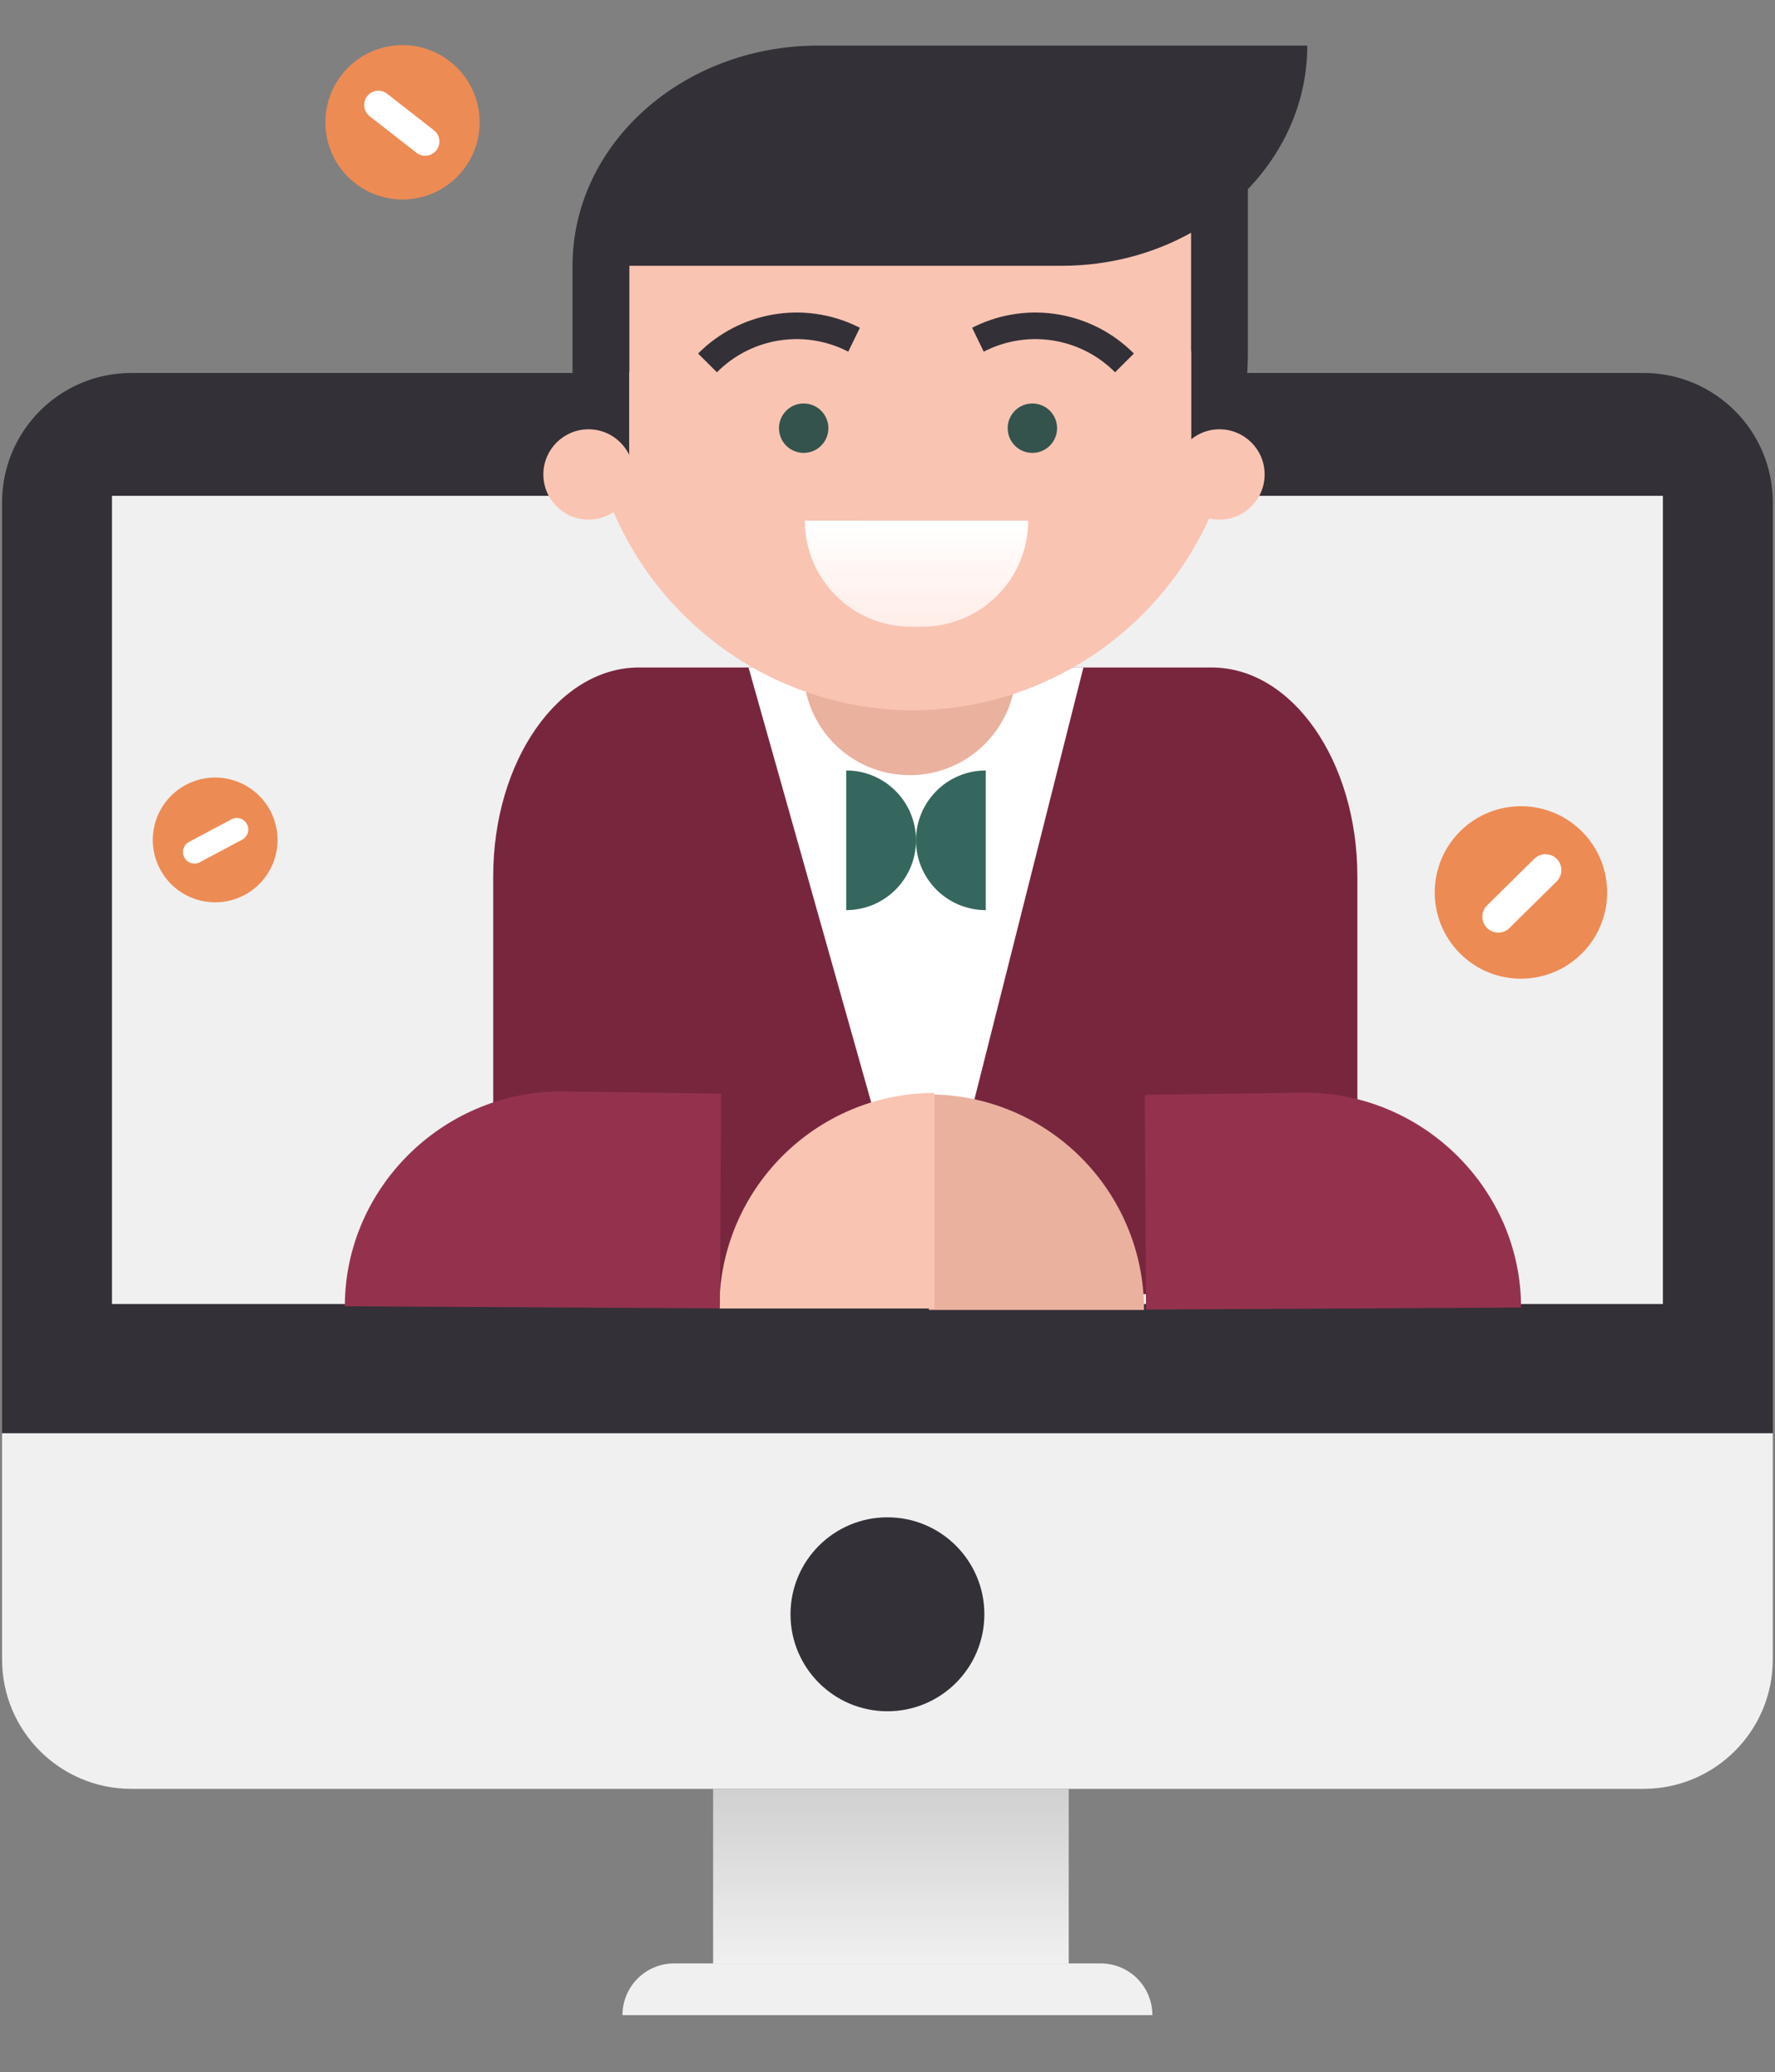
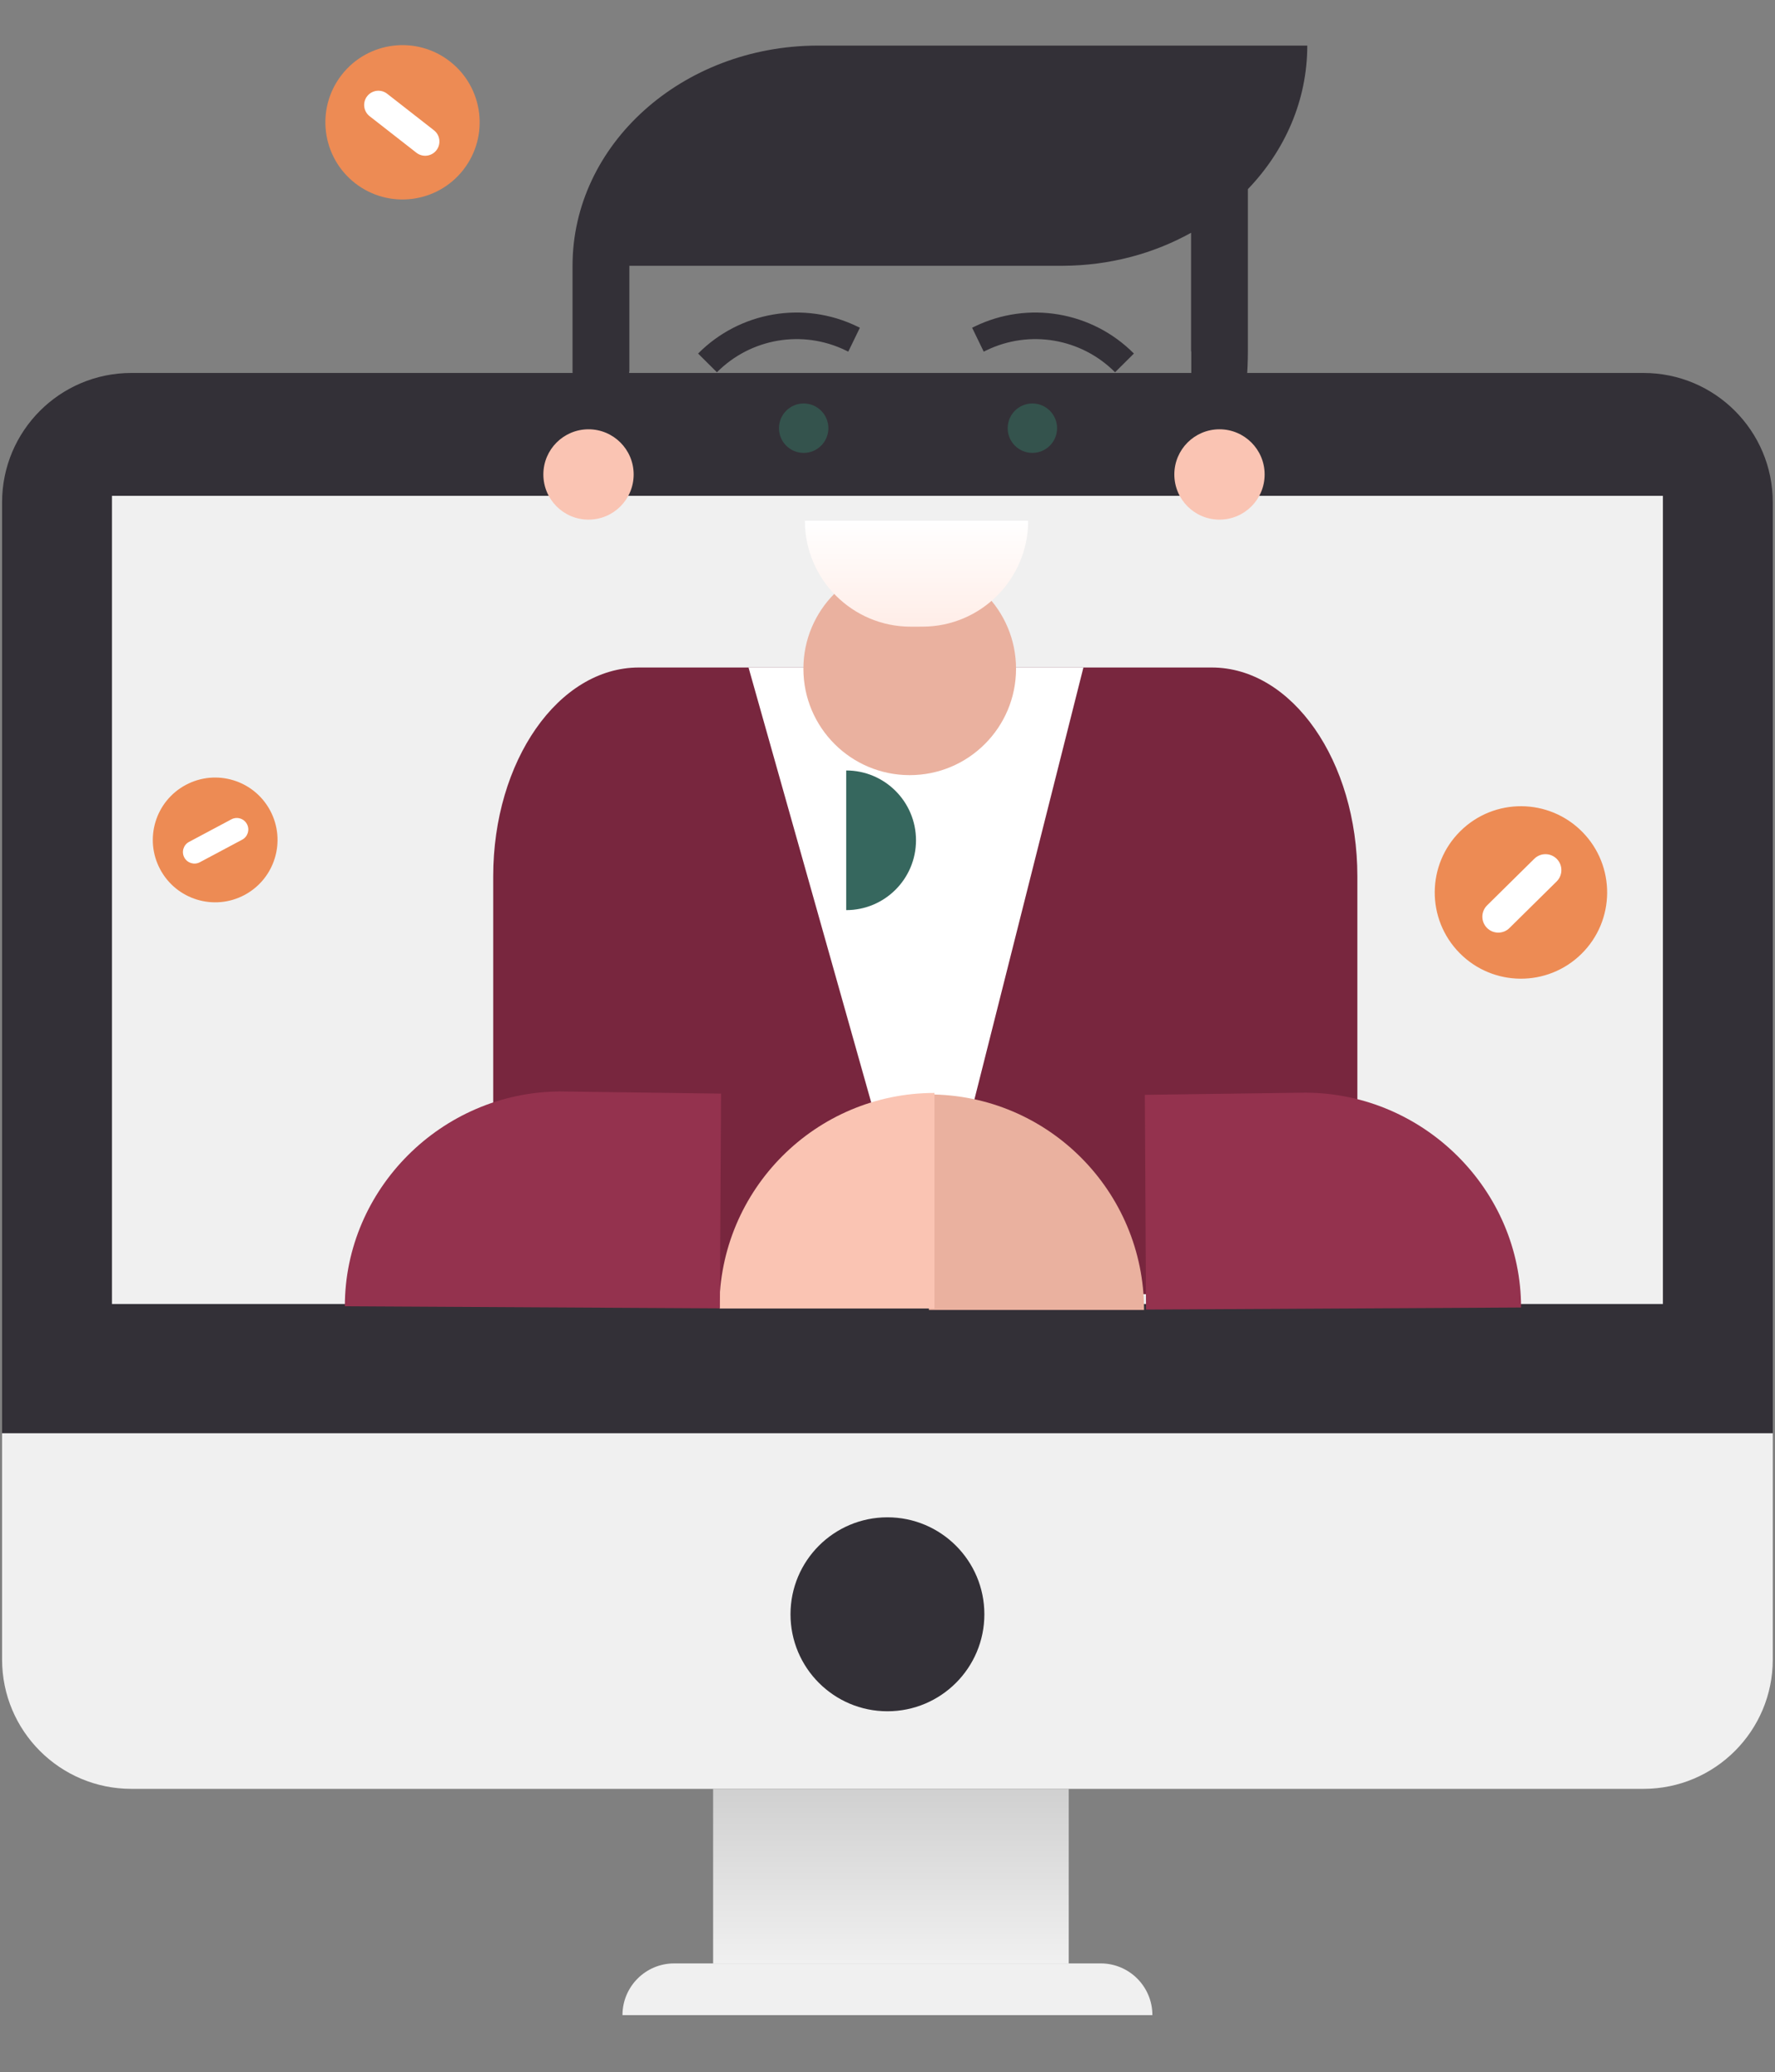
<svg xmlns="http://www.w3.org/2000/svg" width="779" height="909" viewBox="0 0 779 909" fill="none">
  <rect x="0" y="0" width="779" height="909" fill="#808080" stroke="none" />
  <path d="M0.915 220.335C0.915 189.009 26.313 163.611 57.639 163.611H721.297C752.626 163.611 778.021 189.009 778.021 220.335V628.741H0.915V220.335Z" fill="#333037" />
  <path d="M0.915 628.74H778.021V728.004C778.021 759.33 752.626 784.728 721.297 784.728H57.639C26.313 784.728 0.915 759.33 0.915 728.004V628.74Z" fill="#F0F0F0" />
  <path d="M432.011 708.152C432.011 731.648 412.966 750.696 389.47 750.696C365.975 750.696 346.93 731.648 346.93 708.152C346.93 684.657 365.975 665.609 389.47 665.609C412.966 665.609 432.011 684.657 432.011 708.152Z" fill="#333037" />
  <path d="M469.037 784.732H312.971V861.379H469.037V784.732Z" fill="url(#paint0_linear_406_558)" />
  <path d="M273.185 883.991C273.187 871.462 283.341 861.302 295.877 861.303L483.06 861.3C495.59 861.302 505.75 871.459 505.752 883.992L273.185 883.991Z" fill="#F0F0F0" />
  <path d="M729.806 217.511H49.129V572.031H729.806V217.511Z" fill="#F0F0F0" />
  <path d="M272.416 446.827H257.318V517.205H272.416V446.827Z" fill="#ED8B54" />
  <path d="M229.677 474.468V489.566H300.056V474.468H229.677Z" fill="#ED8B54" />
  <path d="M216.459 384.451C216.459 333.846 245.078 292.82 280.378 292.82H531.794C567.094 292.82 595.713 333.846 595.713 384.451V567.711H216.459V384.451Z" fill="#78263E" />
  <path fill-rule="evenodd" clip-rule="evenodd" d="M475.48 292.815H328.509L406.081 567.71L475.48 292.815Z" fill="white" />
  <path d="M445.91 293.376C445.91 319.145 425.02 340.037 399.249 340.037C373.48 340.037 352.59 319.145 352.59 293.376C352.59 267.608 373.48 246.718 399.249 246.718C425.02 246.718 445.91 267.608 445.91 293.376Z" fill="#EAB19F" />
-   <path d="M257.611 166.885C258.13 88.443 321.432 24.896 399.781 24.006V23.999H401.449V24.006C480.095 24.9 543.582 88.943 543.582 167.807V168.734C543.1 247.176 479.798 310.722 401.449 311.612V311.619H399.781V311.612C321.098 310.719 257.611 246.675 257.611 167.807V166.885Z" fill="#FAC4B3" />
  <path d="M522.729 102.111C506.362 111.221 487.068 116.514 466.402 116.595H358.596H251.271C251.271 63.389 299.274 20.233 358.596 20H359.074H465.92H573.726C573.726 44.057 563.909 66.061 547.668 82.972V154.135H547.664C547.546 190.323 536.468 220.08 522.818 220.08V154.135H522.729V102.111ZM276.121 162.997V203.157C262.471 203.157 251.394 185.034 251.275 162.997H251.271V116.595H276.211V162.997H276.121Z" fill="#333037" />
  <path d="M278.094 208.135C278.094 219.079 269.224 227.949 258.28 227.949C247.337 227.949 238.464 219.079 238.464 208.135C238.464 197.192 247.337 188.319 258.28 188.319C269.224 188.319 278.094 197.192 278.094 208.135Z" fill="#FAC4B3" />
  <path d="M555.013 208.135C555.013 219.079 546.143 227.949 535.197 227.949C524.257 227.949 515.384 219.079 515.384 208.135C515.384 197.192 524.257 188.319 535.197 188.319C546.143 188.319 555.013 197.192 555.013 208.135Z" fill="#FAC4B3" />
  <path d="M363.555 187.836C363.555 193.824 358.701 198.678 352.713 198.678C346.726 198.678 341.872 193.824 341.872 187.836C341.872 181.849 346.726 176.995 352.713 176.995C358.701 176.995 363.555 181.849 363.555 187.836Z" fill="#34534D" />
  <path d="M463.925 187.836C463.925 193.824 459.071 198.678 453.083 198.678C447.096 198.678 442.242 193.824 442.242 187.836C442.242 181.849 447.096 176.995 453.083 176.995C459.071 176.995 463.925 181.849 463.925 187.836Z" fill="#34534D" />
  <path d="M353.237 228.406C353.22 254.067 374.046 274.932 399.741 274.913L404.767 274.901C430.428 274.918 451.223 254.095 451.241 228.434L353.237 228.406Z" fill="url(#paint1_linear_406_558)" />
  <path d="M373.723 148.479L371.176 153.721L373.723 148.479ZM371.176 153.721L372.283 154.26L377.379 143.773L376.272 143.237L371.176 153.721ZM314.642 163.31C329.502 148.361 352.219 144.507 371.176 153.721L376.272 143.237C352.832 131.844 324.747 136.61 306.375 155.094L314.642 163.31Z" fill="#333037" />
  <path d="M430.292 148.479L432.838 153.721L430.292 148.479ZM432.838 153.721L431.729 154.26L426.636 143.773L427.743 143.237L432.838 153.721ZM489.372 163.31C474.513 148.361 451.796 144.507 432.838 153.721L427.743 143.237C451.182 131.844 479.267 136.61 497.637 155.094L489.372 163.31Z" fill="#333037" />
  <path fill-rule="evenodd" clip-rule="evenodd" d="M371.375 399.249C388.295 399.249 402.005 385.539 402.005 368.619C402.005 351.698 388.295 337.988 371.375 337.988V368.619V399.249Z" fill="#36675E" />
-   <path fill-rule="evenodd" clip-rule="evenodd" d="M432.634 399.25C415.713 399.25 402.003 385.54 402.003 368.62C402.003 351.699 415.713 337.989 432.634 337.989V368.62V399.25Z" fill="#36675E" />
  <path d="M407.667 480.105L407.666 574.662H502.093C502.093 522.439 459.816 480.105 407.667 480.105Z" fill="#EAB19F" />
  <path d="M667.553 573.57C667.553 522.07 625.032 479.789 573.558 479.338L573.558 479.315L502.441 480.282L502.96 574.477L667.553 573.57Z" fill="#94324E" />
  <path d="M410.117 479.453L410.117 574.01L315.69 574.01C315.69 521.787 357.967 479.453 410.117 479.453Z" fill="#FAC4B3" />
  <path d="M151.344 573.038C151.344 521.537 193.865 479.257 245.338 478.805L245.338 478.783L316.455 479.75L315.936 573.944L151.344 573.038Z" fill="#94324E" />
  <path d="M694.072 418.428C679.2 433.104 655.246 432.943 640.572 418.072C625.897 403.2 626.055 379.246 640.929 364.572C655.801 349.897 679.754 350.057 694.429 364.929C709.104 379.801 708.944 403.753 694.072 418.428Z" fill="#ED8B54" />
  <path d="M673.36 376.724C676.106 374.014 680.528 374.045 683.237 376.79C685.947 379.534 685.917 383.958 683.172 386.666L662.457 407.106C659.712 409.816 655.289 409.786 652.58 407.039C649.871 404.294 649.9 399.872 652.646 397.163L673.36 376.724Z" fill="white" />
  <path d="M155.823 80.343C141.083 68.839 138.461 47.562 149.965 32.824C161.469 18.084 182.745 15.459 197.484 26.965C212.224 38.469 214.846 59.745 203.343 74.484C191.839 89.224 170.563 91.847 155.823 80.343Z" fill="#ED8B54" />
  <path d="M190.444 57.149C193.166 59.273 193.649 63.201 191.525 65.921C189.403 68.643 185.473 69.127 182.753 67.004L162.223 50.98C159.501 48.856 159.017 44.928 161.142 42.206C163.265 39.486 167.193 39.001 169.914 41.125L190.444 57.149Z" fill="white" />
  <path d="M107.296 392.613C93.957 399.718 77.383 394.663 70.279 381.325C63.174 367.985 68.227 351.411 81.567 344.307C94.906 337.202 111.48 342.257 118.585 355.596C125.689 368.935 120.635 385.508 107.296 392.613Z" fill="#ED8B54" />
-   <path d="M101.544 359.425C104.007 358.112 107.066 359.047 108.377 361.509C109.69 363.97 108.757 367.032 106.294 368.343L87.715 378.238C85.252 379.55 82.192 378.617 80.88 376.154C79.569 373.691 80.502 370.631 82.965 369.32L101.544 359.425Z" fill="white" />
+   <path d="M101.544 359.425C104.007 358.112 107.066 359.047 108.377 361.509C109.69 363.97 108.757 367.032 106.294 368.343L87.715 378.238C85.252 379.55 82.192 378.617 80.88 376.154C79.569 373.691 80.502 370.631 82.965 369.32L101.544 359.425" fill="white" />
  <defs>
    <linearGradient id="paint0_linear_406_558" x1="475.971" y1="861.301" x2="475.971" y2="698.222" gradientUnits="userSpaceOnUse">
      <stop stop-color="#F0F0F0" />
      <stop offset="1" stop-color="#ACACAC" />
    </linearGradient>
    <linearGradient id="paint1_linear_406_558" x1="401.612" y1="278.055" x2="401.612" y2="228.409" gradientUnits="userSpaceOnUse">
      <stop stop-color="#FFECE6" />
      <stop offset="1" stop-color="white" />
    </linearGradient>
  </defs>
</svg>